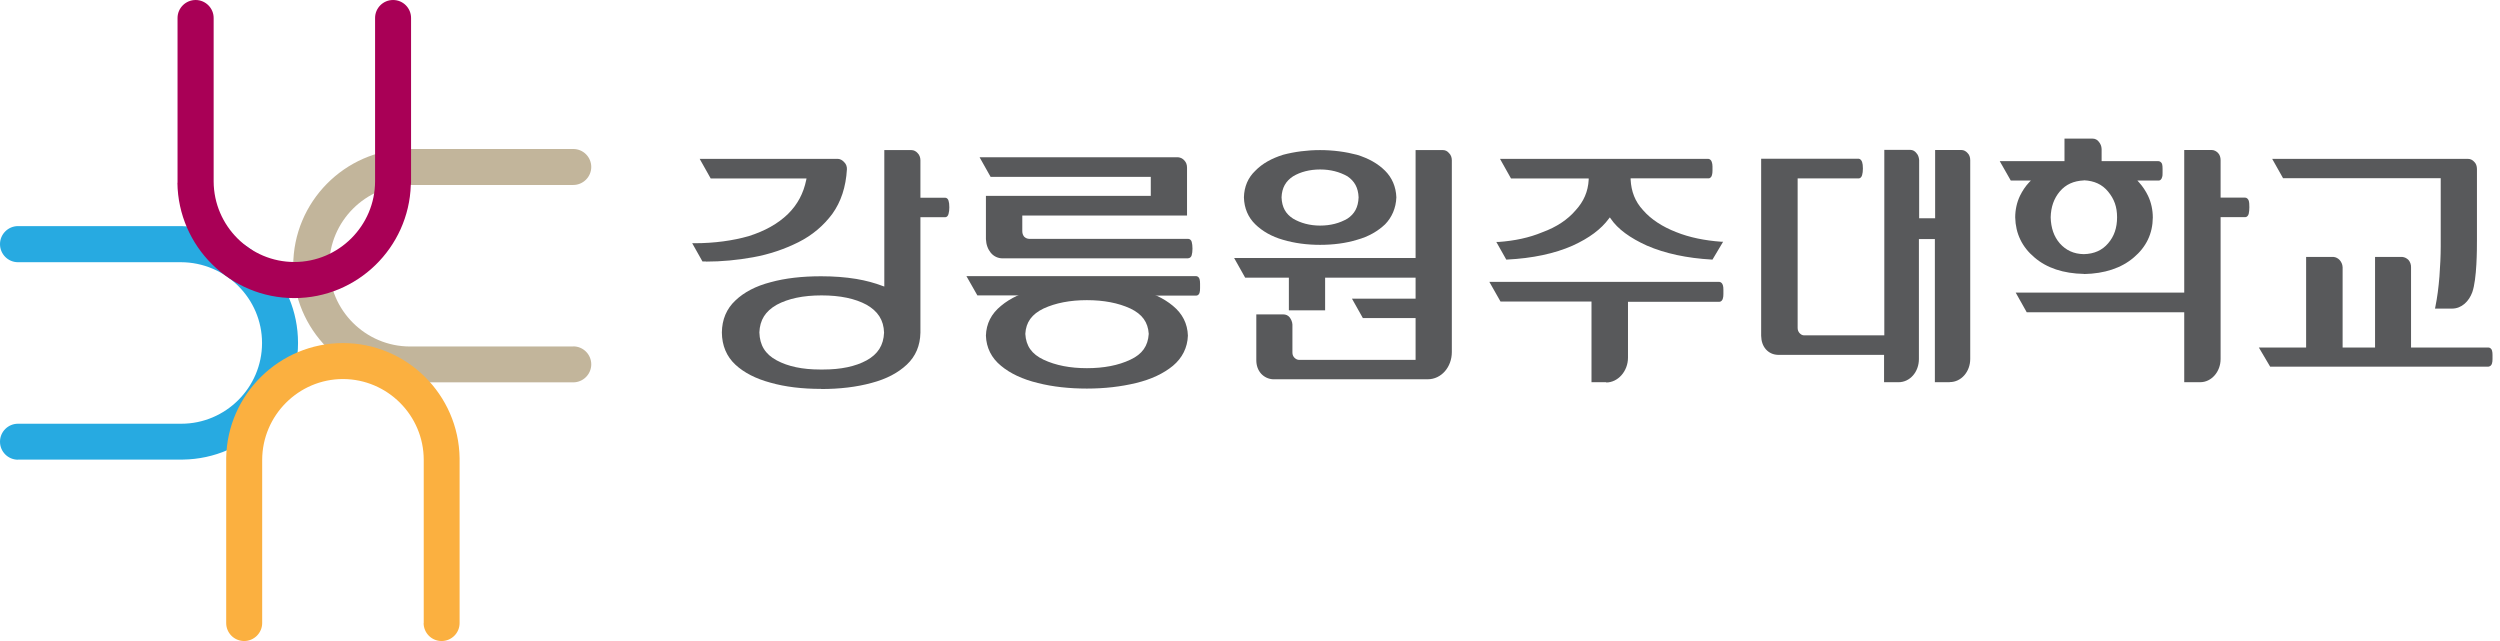
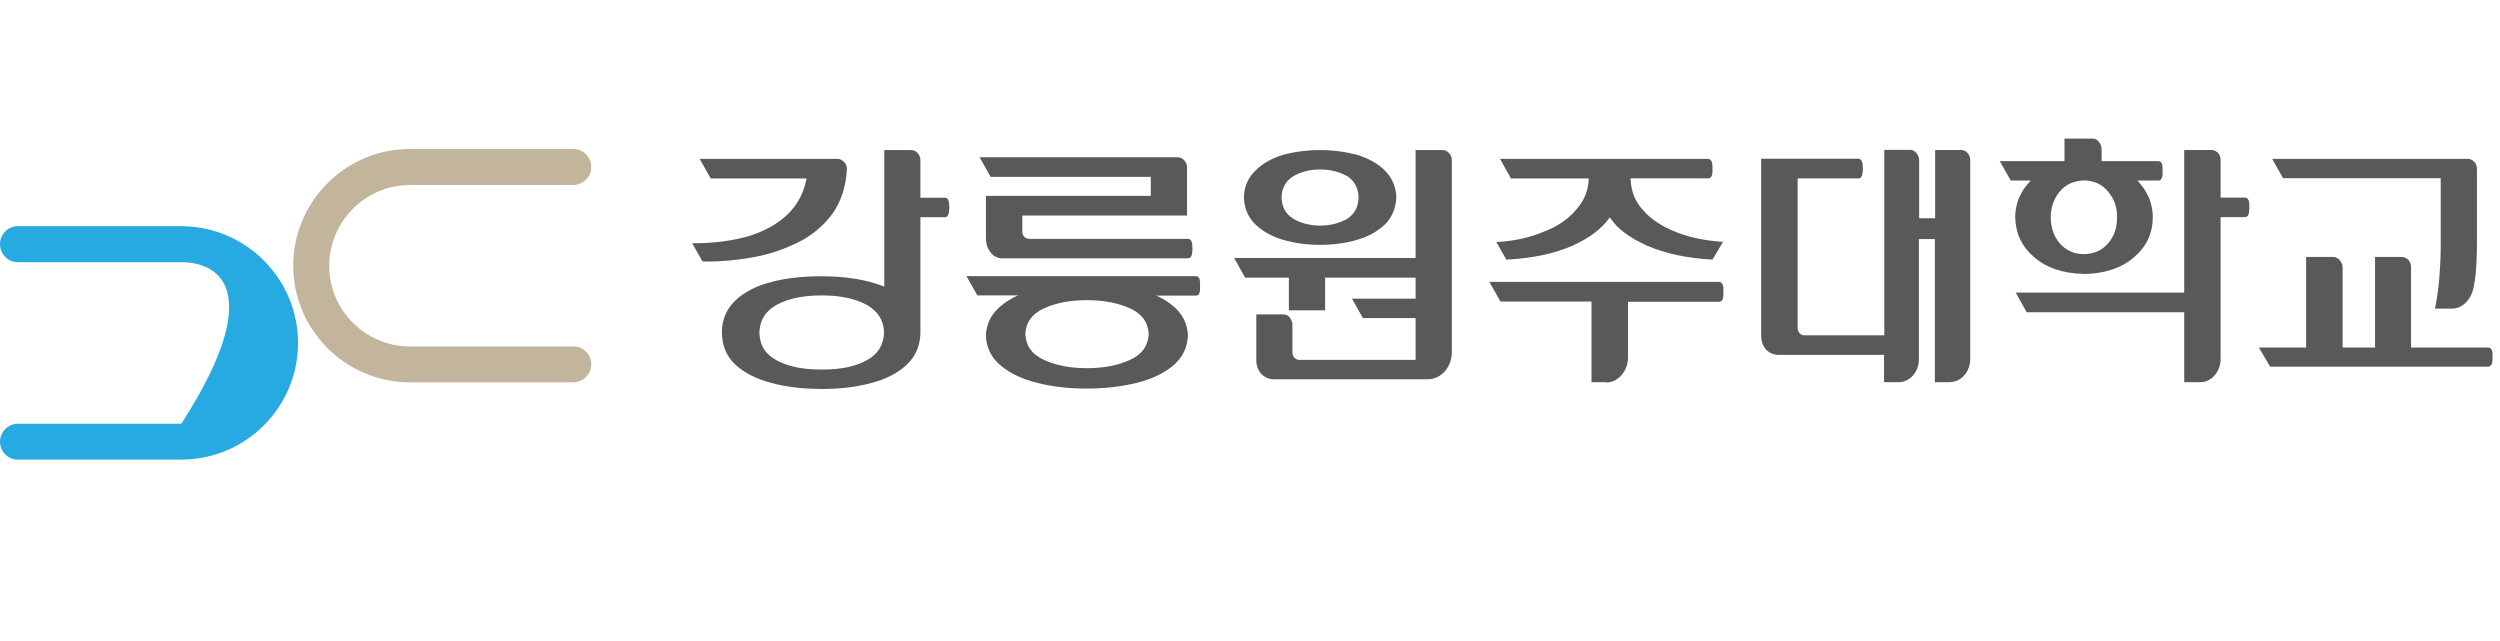
<svg xmlns="http://www.w3.org/2000/svg" width="195" height="50" viewBox="0 0 195 50" fill="none">
  <path d="M64.044 30.334C62.572 30.334 61.247 30.176 60.101 29.85C58.955 29.543 58.035 29.069 57.363 28.446C56.671 27.804 56.316 26.954 56.306 25.936C56.316 24.928 56.671 24.079 57.363 23.436C58.035 22.794 58.955 22.31 60.101 22.014C61.247 21.697 62.572 21.549 64.044 21.549C65.033 21.549 65.942 21.618 66.792 21.757C67.553 21.885 68.235 22.073 68.858 22.31L68.976 22.349V11.707H71.091C71.279 11.707 71.447 11.796 71.576 11.944C71.714 12.073 71.793 12.29 71.793 12.498V15.422H73.73C73.849 15.422 73.958 15.531 73.987 15.66C74.027 15.778 74.047 15.946 74.047 16.174C74.047 16.381 74.027 16.539 73.987 16.677C73.958 16.826 73.849 16.944 73.73 16.944H71.793V25.946C71.773 26.964 71.418 27.794 70.736 28.436C70.054 29.079 69.144 29.563 67.978 29.869C66.822 30.186 65.507 30.344 64.044 30.344V30.334ZM64.084 28.822C64.084 28.822 64.173 28.822 64.213 28.822C65.586 28.822 66.723 28.585 67.593 28.11C68.472 27.626 68.917 26.934 68.957 25.946C68.927 24.958 68.472 24.276 67.593 23.772C66.703 23.288 65.527 23.041 64.084 23.041C62.641 23.041 61.485 23.288 60.585 23.772C59.696 24.276 59.271 24.958 59.231 25.927C59.261 26.934 59.686 27.626 60.585 28.11C61.465 28.585 62.592 28.822 63.965 28.822H64.035H64.094H64.084Z" fill="#58595B" />
  <path d="M102.966 11.707C103.994 11.707 104.982 11.845 105.842 12.073C106.741 12.349 107.473 12.755 108.036 13.318C108.57 13.851 108.886 14.553 108.916 15.393C108.886 16.233 108.56 16.964 108.036 17.498C107.473 18.031 106.751 18.456 105.852 18.703C104.992 18.97 103.994 19.098 102.966 19.098C101.948 19.098 100.969 18.97 100.07 18.703C99.2 18.456 98.459 18.031 97.915 17.498C97.362 16.964 97.046 16.243 97.026 15.393C97.046 14.553 97.352 13.851 97.915 13.318C98.459 12.755 99.2 12.349 100.08 12.073C100.979 11.835 101.958 11.707 102.966 11.707ZM102.966 17.596C103.786 17.596 104.488 17.409 105.101 17.053C105.654 16.687 105.941 16.174 105.971 15.393C105.941 14.642 105.654 14.128 105.101 13.752C104.488 13.407 103.786 13.219 102.966 13.219C102.165 13.219 101.434 13.407 100.861 13.752C100.287 14.128 99.991 14.642 99.961 15.393C99.991 16.174 100.287 16.687 100.861 17.053C101.444 17.399 102.165 17.596 102.966 17.596Z" fill="#58595B" />
  <path d="M84.779 22.078C86.152 22.078 87.427 22.226 88.594 22.503C89.78 22.799 90.758 23.244 91.49 23.857C92.231 24.47 92.626 25.24 92.656 26.179C92.626 27.108 92.221 27.918 91.49 28.531C90.758 29.134 89.799 29.588 88.613 29.875C87.437 30.161 86.152 30.309 84.779 30.309C83.415 30.309 82.12 30.171 80.954 29.875C79.768 29.588 78.799 29.134 78.078 28.531C77.336 27.928 76.931 27.118 76.901 26.179C76.931 25.24 77.326 24.47 78.078 23.857C78.809 23.244 79.778 22.799 80.973 22.503C82.14 22.226 83.415 22.078 84.779 22.078ZM84.779 28.718C86.093 28.718 87.23 28.501 88.169 28.056C89.098 27.622 89.543 26.989 89.602 26.041C89.543 25.131 89.098 24.509 88.169 24.064C87.23 23.63 86.093 23.412 84.779 23.412C83.474 23.412 82.337 23.63 81.398 24.064C80.479 24.509 80.025 25.131 79.975 26.041C80.025 26.989 80.479 27.622 81.398 28.056C82.347 28.501 83.474 28.718 84.779 28.718Z" fill="#58595B" />
  <path d="M111.385 29.583H99.287C98.941 29.563 98.615 29.415 98.368 29.148C98.121 28.871 97.992 28.515 97.992 28.091V24.523H100.098C100.295 24.523 100.473 24.602 100.592 24.751C100.71 24.909 100.799 25.106 100.809 25.314V27.498C100.809 27.666 100.859 27.784 100.957 27.893C101.066 28.002 101.175 28.061 101.313 28.071H110.416V24.81H106.304L105.454 23.298H110.416V21.658H103.359V24.207H100.532V21.658H97.123L96.263 20.126H110.416V11.707H112.561C112.729 11.707 112.897 11.786 113.025 11.944C113.164 12.073 113.243 12.28 113.243 12.498V27.458C113.243 28.634 112.422 29.583 111.365 29.583H111.385Z" fill="#58595B" />
  <path d="M92.686 20.152H78.207C77.851 20.152 77.525 20.004 77.288 19.727C77.051 19.431 76.922 19.085 76.902 18.65V15.28H89.761V13.798H77.268L76.408 12.267H91.896C92.084 12.286 92.252 12.365 92.38 12.514C92.518 12.662 92.588 12.84 92.588 13.077V16.812H79.739V18.027C79.739 18.205 79.788 18.334 79.877 18.453C79.986 18.561 80.105 18.62 80.263 18.63H92.677C92.805 18.63 92.924 18.739 92.953 18.867C92.993 19.016 93.013 19.184 93.013 19.391C93.013 19.599 92.993 19.767 92.953 19.905C92.924 20.034 92.805 20.142 92.686 20.142V20.152Z" fill="#58595B" />
  <path d="M55.079 20.395H54.793L53.992 18.972H54.16C55.722 18.972 57.155 18.774 58.4 18.418C59.646 18.023 60.673 17.46 61.464 16.689C62.205 15.958 62.67 15.088 62.887 14.031L62.907 13.922H55.435L54.575 12.391H65.358C65.546 12.4 65.714 12.499 65.853 12.657C65.991 12.786 66.07 12.993 66.06 13.201C65.981 14.584 65.596 15.741 64.923 16.679C64.241 17.598 63.362 18.349 62.275 18.893C61.207 19.426 60.011 19.841 58.726 20.069C57.531 20.286 56.285 20.405 55.06 20.405L55.079 20.395Z" fill="#58595B" />
  <path d="M171.616 29.811H170.37V24.357H158.085L157.225 22.825H170.37V11.698H172.495C172.693 11.698 172.871 11.787 173.009 11.935C173.138 12.064 173.207 12.271 173.207 12.489V15.414H175.124C175.253 15.414 175.361 15.532 175.401 15.651C175.441 15.779 175.45 15.947 175.45 16.165C175.45 16.372 175.431 16.52 175.401 16.669C175.371 16.817 175.253 16.936 175.144 16.936H173.286H173.207V28.003C173.207 29.001 172.485 29.811 171.625 29.811H171.616Z" fill="#58595B" />
  <path d="M162.543 21.365C160.942 21.335 159.637 20.901 158.688 20.08C157.719 19.27 157.215 18.213 157.186 16.958C157.186 16.365 157.314 15.782 157.561 15.268C157.749 14.883 157.986 14.527 158.273 14.221L158.411 14.082H156.84L155.98 12.57H161.03V10.812H163.225C163.422 10.812 163.59 10.9 163.709 11.059C163.837 11.217 163.916 11.385 163.926 11.622V12.57H168.364C168.483 12.57 168.601 12.679 168.641 12.788C168.67 12.887 168.68 13.005 168.68 13.163V13.321V13.479C168.68 13.618 168.68 13.727 168.641 13.825C168.611 13.974 168.493 14.082 168.394 14.082H166.714L166.842 14.221C167.129 14.537 167.366 14.902 167.544 15.268C167.791 15.782 167.919 16.375 167.919 16.968C167.909 18.223 167.405 19.27 166.427 20.09C165.468 20.91 164.154 21.345 162.553 21.375L162.543 21.365ZM162.543 14.072C161.742 14.112 161.139 14.379 160.665 14.932C160.2 15.486 159.973 16.148 159.953 16.948C159.973 17.768 160.2 18.45 160.665 18.984C161.139 19.517 161.752 19.814 162.543 19.823C163.353 19.804 163.976 19.517 164.43 18.984C164.905 18.44 165.132 17.768 165.132 16.948C165.132 16.128 164.905 15.515 164.43 14.942C163.966 14.379 163.353 14.102 162.553 14.063L162.543 14.072Z" fill="#58595B" />
  <path d="M194.12 28.598H194.11H177.071L176.191 27.106H179.877V20.041H182.022C182.2 20.061 182.358 20.14 182.487 20.278C182.625 20.426 182.714 20.624 182.724 20.841V27.106H185.254V20.041H187.379C187.567 20.061 187.725 20.14 187.863 20.278C187.992 20.426 188.071 20.644 188.061 20.851V27.106H194.1C194.219 27.106 194.347 27.215 194.377 27.343C194.406 27.442 194.416 27.551 194.416 27.689C194.416 27.739 194.416 27.788 194.416 27.838C194.416 27.897 194.416 27.956 194.416 27.996C194.416 28.144 194.406 28.253 194.377 28.341C194.347 28.48 194.228 28.589 194.12 28.589V28.598Z" fill="#58595B" />
  <path d="M152.066 29.813H150.92V18.647H149.675V28.005C149.675 29.003 148.983 29.813 148.083 29.813H146.957V27.679H138.684C138.309 27.669 137.982 27.521 137.735 27.244C137.498 26.967 137.38 26.622 137.37 26.187V12.382H144.99C145.099 12.392 145.207 12.511 145.247 12.649C145.286 12.758 145.306 12.926 145.306 13.143C145.306 13.36 145.286 13.509 145.247 13.647C145.217 13.795 145.099 13.914 145 13.914H140.295H140.216V25.574C140.216 25.742 140.266 25.861 140.354 25.969C140.463 26.088 140.562 26.147 140.7 26.157H146.976V11.69H149.003C149.19 11.69 149.358 11.779 149.477 11.938C149.605 12.066 149.675 12.264 149.694 12.481V17.026H150.94V11.7H152.996C153.173 11.7 153.341 11.789 153.47 11.938C153.608 12.066 153.678 12.273 153.678 12.491V27.995C153.678 28.993 152.976 29.803 152.086 29.803L152.066 29.813Z" fill="#58595B" />
  <path d="M117.494 20.256L116.713 18.873H116.891C118.126 18.784 119.273 18.547 120.311 18.112C121.398 17.717 122.277 17.134 122.9 16.402C123.533 15.711 123.869 14.94 123.918 14.021V13.922H123.829H117.859L117 12.391H133.258C133.377 12.4 133.495 12.519 133.525 12.657C133.554 12.746 133.574 12.845 133.574 12.983V13.063V13.142V13.31C133.574 13.448 133.564 13.547 133.535 13.646C133.515 13.774 133.406 13.912 133.268 13.912H127.189V14.011C127.239 14.93 127.526 15.711 128.158 16.393C128.781 17.114 129.69 17.697 130.738 18.102C131.785 18.527 133.001 18.764 134.236 18.853H134.404L133.574 20.247H133.525C131.578 20.138 129.878 19.772 128.464 19.16C127.15 18.567 126.181 17.865 125.638 17.055L125.569 16.956L125.49 17.055C124.887 17.875 123.967 18.567 122.663 19.16C121.259 19.782 119.53 20.148 117.543 20.247H117.494V20.256Z" fill="#58595B" />
  <path d="M125.283 29.814H124.137V23.52H117.04L116.17 21.988H134.119C134.238 21.998 134.346 22.107 134.386 22.255C134.415 22.344 134.425 22.443 134.425 22.601V22.71V22.779C134.425 22.828 134.425 22.878 134.425 22.927C134.425 23.075 134.415 23.174 134.386 23.273C134.356 23.421 134.238 23.54 134.119 23.54H126.983V27.897C126.983 28.965 126.192 29.834 125.283 29.834V29.814Z" fill="#58595B" />
  <path d="M76.24 23.049L75.38 21.537H93.299C93.417 21.537 93.536 21.646 93.566 21.774C93.595 21.873 93.605 21.992 93.605 22.14V22.308V22.466C93.605 22.624 93.595 22.743 93.566 22.832C93.536 22.96 93.427 23.059 93.299 23.059L76.24 23.039V23.049Z" fill="#58595B" />
  <path d="M189.931 24.061L189.96 23.922C190.109 23.201 190.208 22.41 190.277 21.561C190.336 20.741 190.376 19.95 190.376 19.229V13.902H178.08L177.23 12.391H192.491C192.688 12.391 192.856 12.47 192.995 12.628C193.133 12.756 193.202 12.964 193.202 13.181V18.744C193.202 19.416 193.202 21.768 192.837 22.796C192.58 23.497 192.016 24.071 191.255 24.071H189.931V24.061Z" fill="#58595B" />
  <path d="M44.714 27.017C45.495 27.017 46.118 27.649 46.118 28.42C46.118 29.191 45.485 29.823 44.714 29.823H31.925H31.866C26.894 29.754 22.872 25.702 22.872 20.722C22.872 15.752 26.884 11.7 31.826 11.621C31.826 11.621 31.856 11.621 31.925 11.621H44.714C45.495 11.621 46.118 12.254 46.118 13.024C46.118 13.795 45.485 14.428 44.714 14.428H31.984C28.515 14.428 25.688 17.264 25.678 20.732C25.678 24.2 28.515 27.026 31.984 27.026C31.984 27.026 32.014 27.026 32.024 27.026H44.714V27.017Z" fill="#C2B59B" />
-   <path d="M1.403 35.857C0.623 35.857 0 35.225 0 34.454C0 33.673 0.633 33.051 1.403 33.051H14.143C17.603 33.051 20.439 30.225 20.439 26.756C20.439 23.288 17.603 20.462 14.114 20.452H1.403C0.623 20.452 0 19.82 0 19.039C0 18.268 0.633 17.636 1.403 17.636H14.193C14.262 17.636 14.311 17.646 14.321 17.646C19.253 17.744 23.246 21.786 23.246 26.747C23.246 31.737 19.224 35.788 14.262 35.847C14.262 35.847 14.252 35.847 14.193 35.847H1.403V35.857Z" fill="#27AAE1" />
-   <path d="M13.848 14.259C13.848 14.259 13.848 14.249 13.848 14.19V1.403C13.848 0.632 14.48 0 15.261 0C16.032 0 16.665 0.632 16.665 1.403V14.16C16.684 17.619 19.501 20.435 22.96 20.435C26.43 20.435 29.256 17.599 29.256 14.131V14.091V1.403C29.256 0.632 29.879 0 30.66 0C31.441 0 32.063 0.632 32.063 1.403V14.19C32.063 14.279 32.063 14.358 32.043 14.437C31.885 19.318 27.873 23.251 22.951 23.251C17.959 23.251 13.907 19.23 13.838 14.259H13.848Z" fill="#A90056" />
-   <path d="M33.051 48.607V35.909C33.051 35.909 33.051 35.889 33.051 35.87C33.051 32.401 30.225 29.575 26.756 29.565C23.287 29.565 20.46 32.401 20.45 35.87V35.919V48.597C20.45 49.368 19.817 50 19.047 50C18.266 50 17.643 49.368 17.643 48.597V35.81C17.643 35.741 17.643 35.702 17.643 35.712C17.732 30.761 21.784 26.769 26.746 26.759C31.727 26.759 35.779 30.781 35.849 35.741C35.849 35.741 35.849 35.771 35.849 35.81V48.597C35.849 49.378 35.216 50 34.445 50C33.664 50 33.042 49.368 33.042 48.597L33.051 48.607Z" fill="#FBB040" />
+   <path d="M1.403 35.857C0.623 35.857 0 35.225 0 34.454C0 33.673 0.633 33.051 1.403 33.051H14.143C20.439 23.288 17.603 20.462 14.114 20.452H1.403C0.623 20.452 0 19.82 0 19.039C0 18.268 0.633 17.636 1.403 17.636H14.193C14.262 17.636 14.311 17.646 14.321 17.646C19.253 17.744 23.246 21.786 23.246 26.747C23.246 31.737 19.224 35.788 14.262 35.847C14.262 35.847 14.252 35.847 14.193 35.847H1.403V35.857Z" fill="#27AAE1" />
</svg>